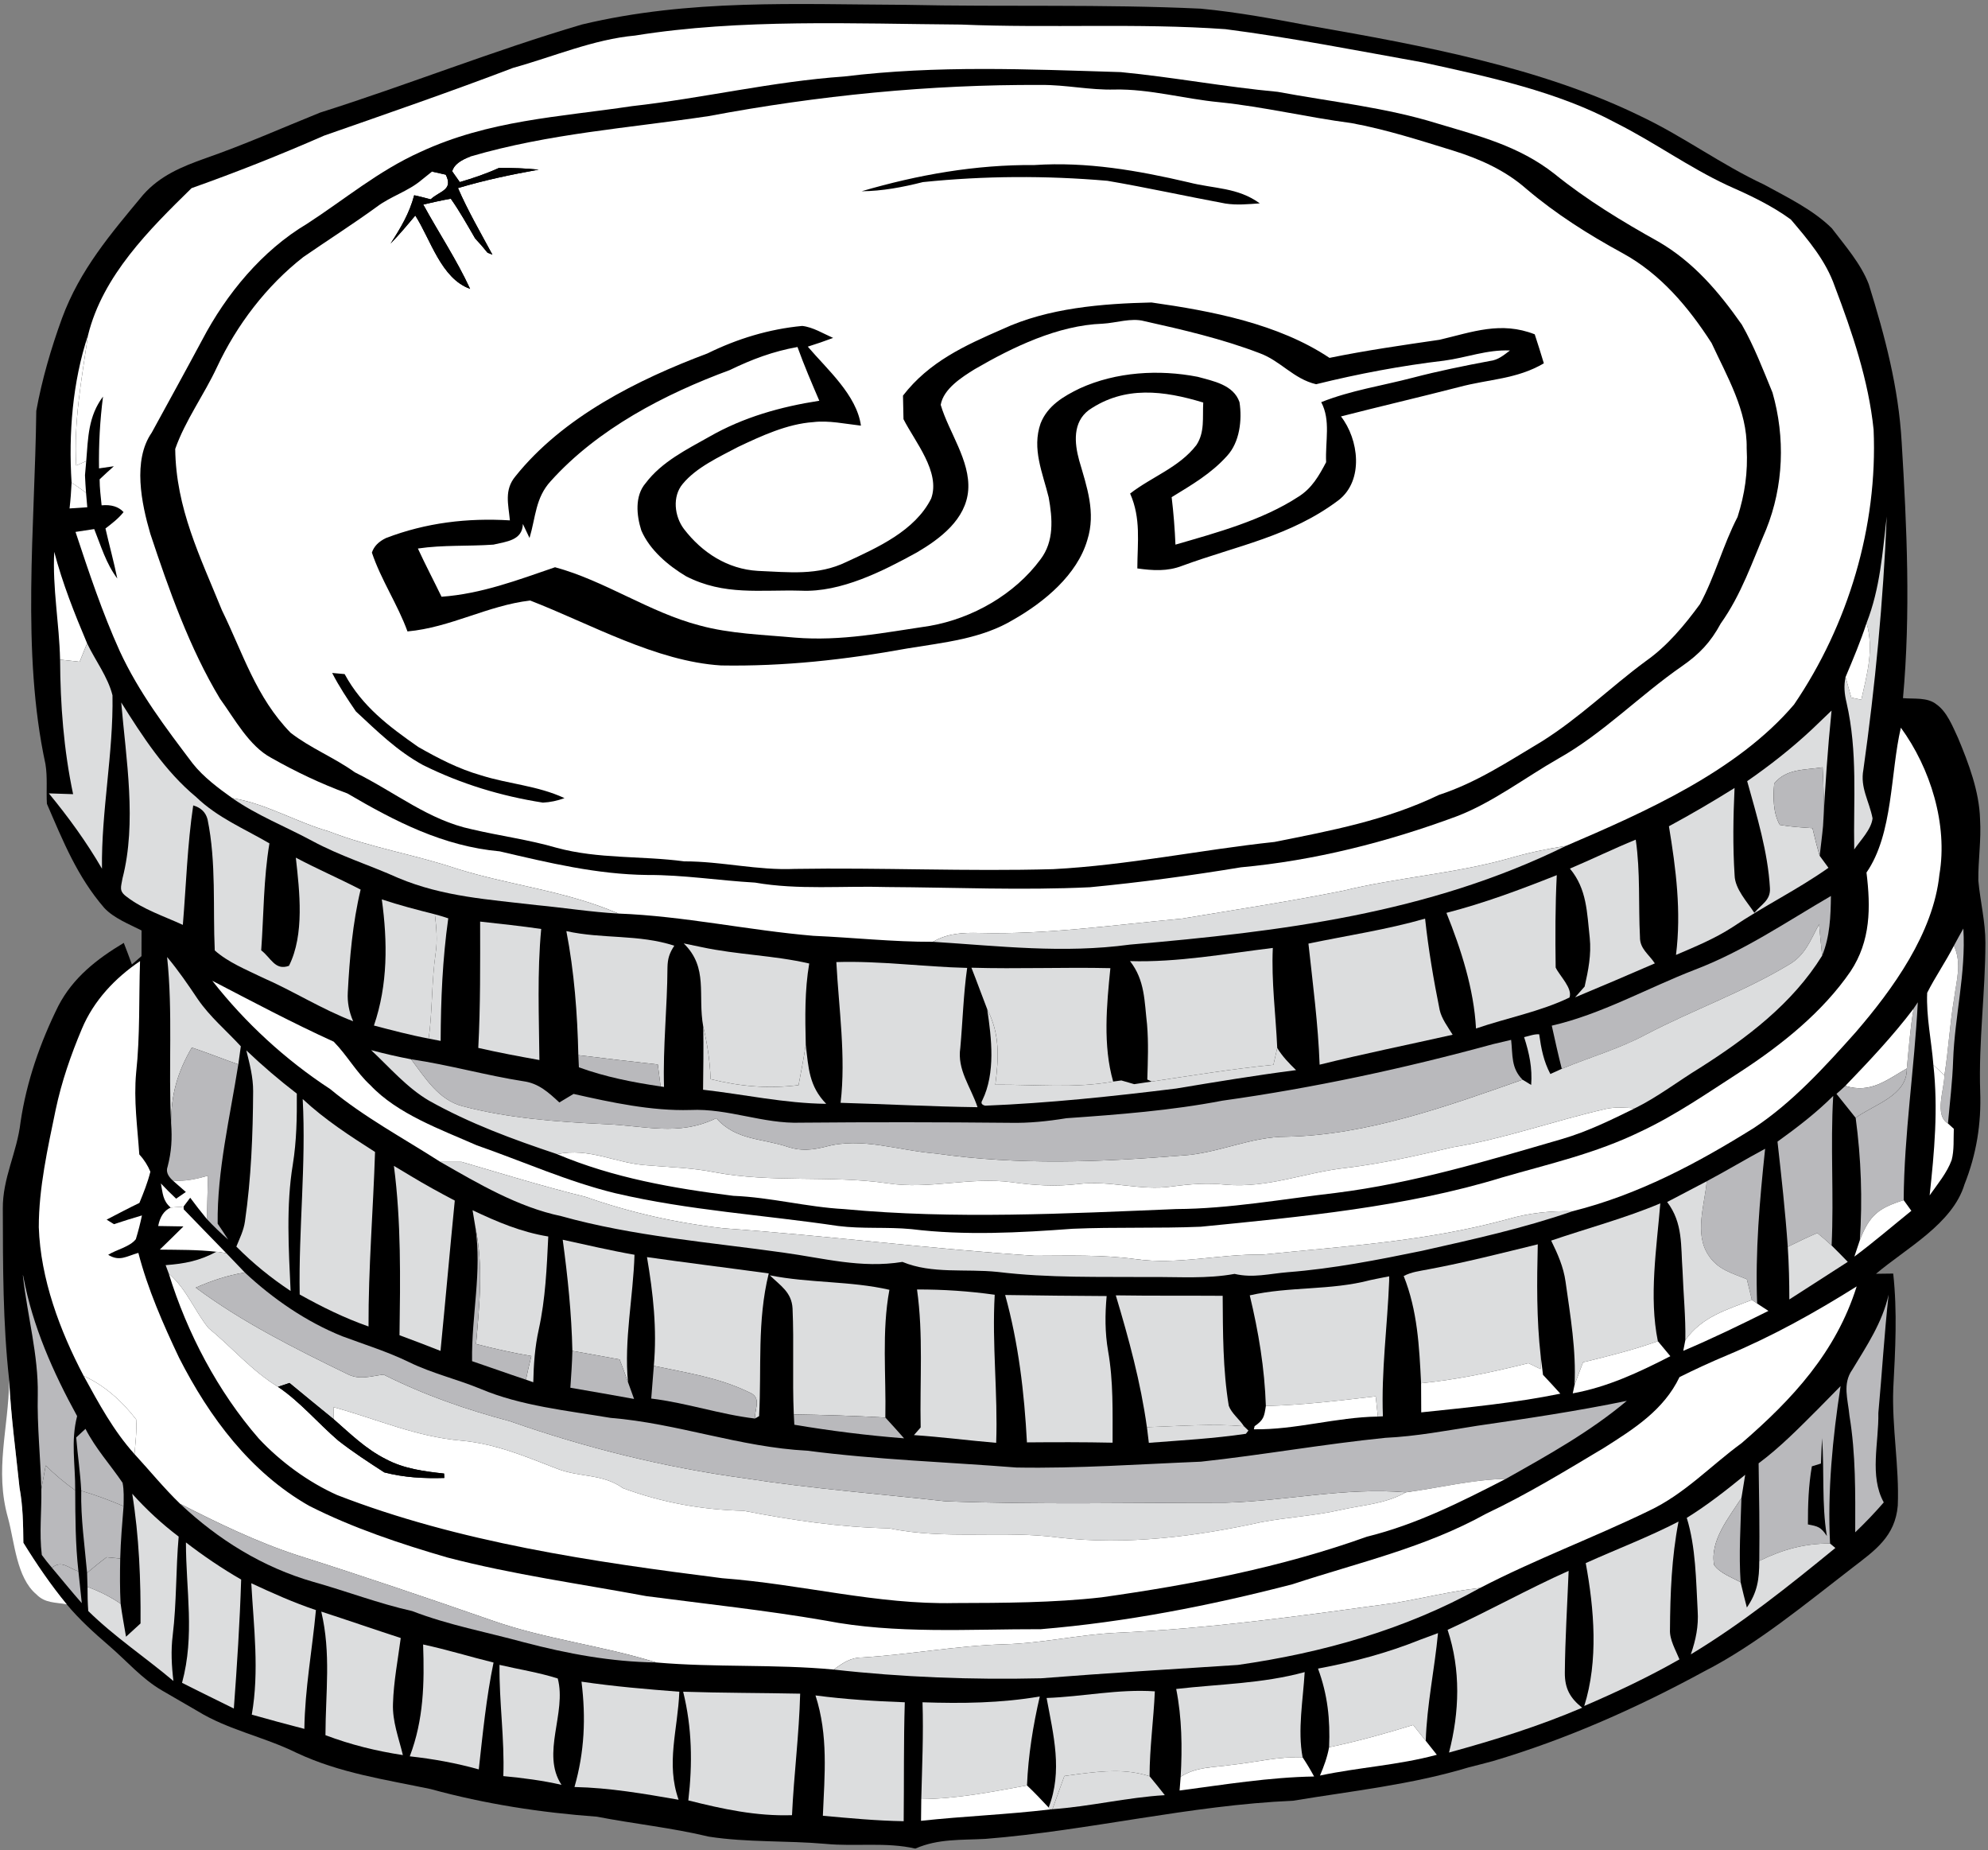
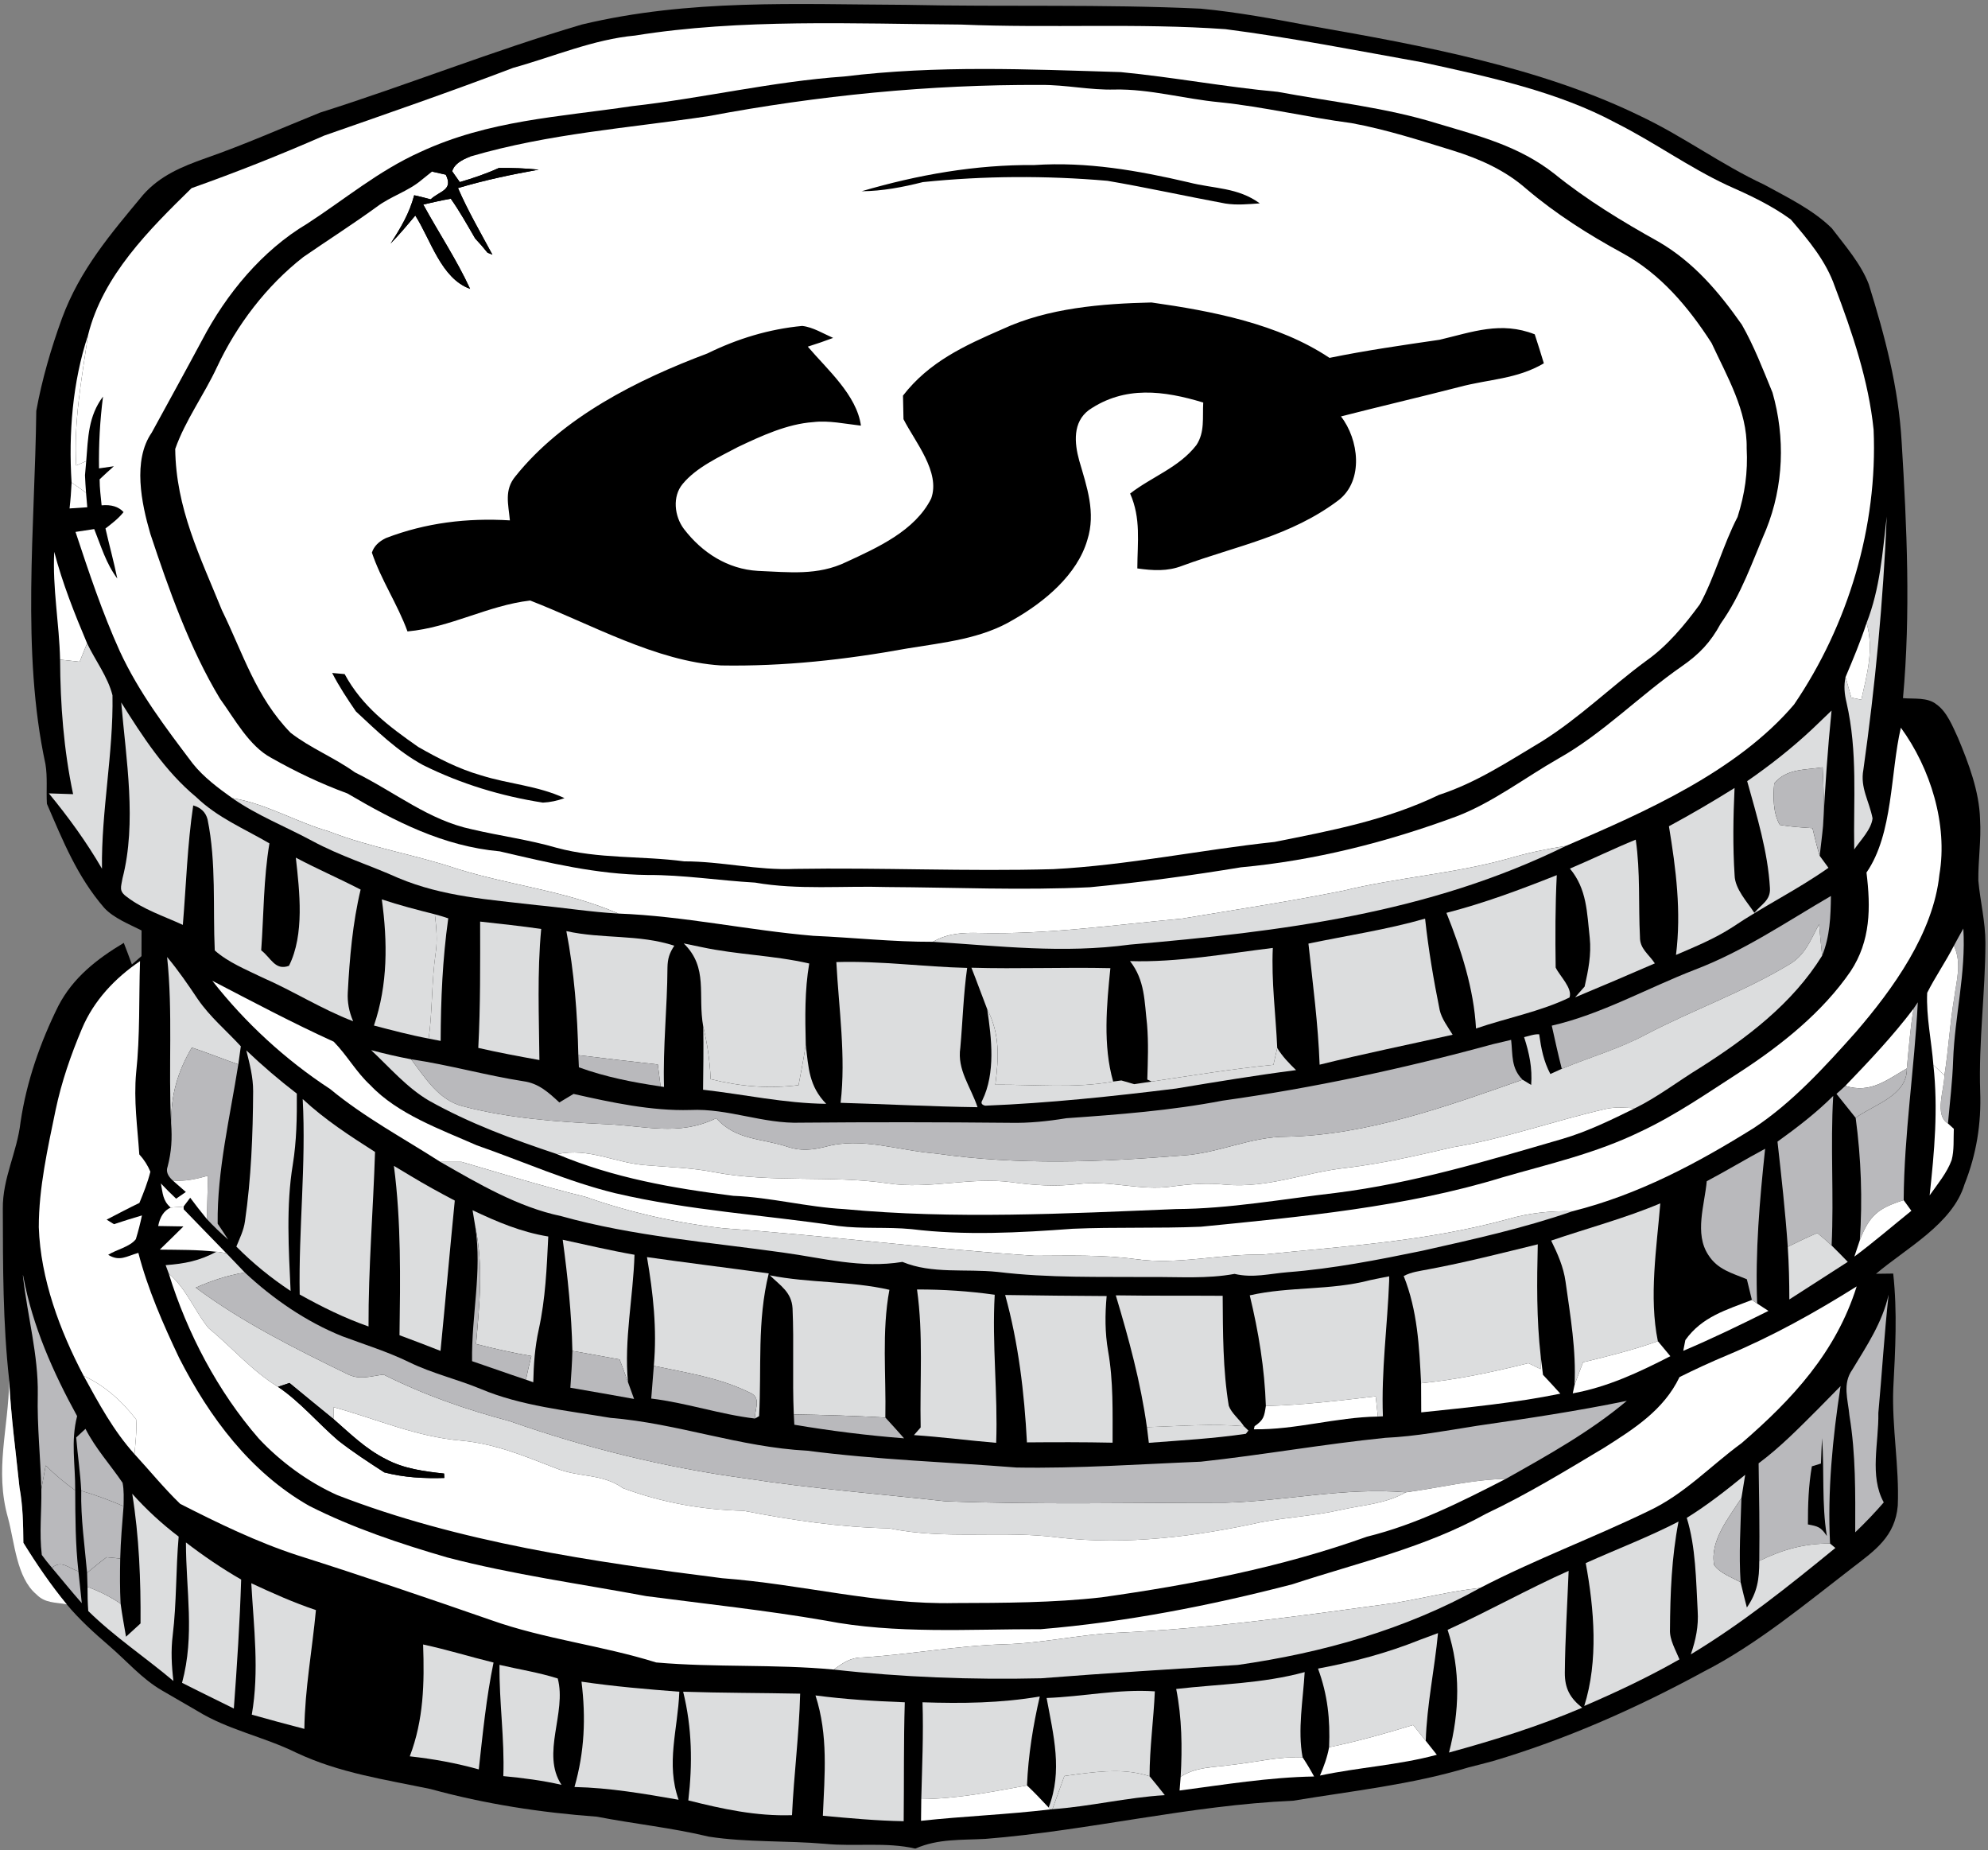
<svg xmlns="http://www.w3.org/2000/svg" width="72" height="67" viewBox="0 0 72 67" fill="none">
  <rect x="0" y="0" width="72" height="67" fill="#808080" stroke="none" />
  <g clip-path="url(#clip0_35686_46688)">
    <path d="M32.798 0.175C36.364 0.253 39.928 0.146 43.492 0.314C44.835 0.441 46.171 0.692 47.499 0.943C51.468 1.639 55.8 2.432 59.442 4.218C60.979 4.948 62.346 5.965 63.89 6.684C64.725 7.143 65.658 7.59 66.342 8.264C66.821 8.893 67.394 9.545 67.681 10.29C68.267 12.171 68.761 14.03 68.873 16.009C69.062 19.083 69.202 22.208 68.921 25.28C69.323 25.316 69.806 25.242 70.131 25.504C70.514 25.77 70.721 26.305 70.913 26.718C71.298 27.636 71.686 28.663 71.712 29.666C71.759 30.412 71.641 31.146 71.65 31.887C71.719 32.648 71.908 33.374 71.906 34.144C71.904 35.944 71.657 37.713 71.717 39.52C71.761 40.688 71.581 41.797 71.149 42.885C70.717 44.316 69.037 45.198 67.944 46.124L68.567 46.116C68.719 47.502 68.643 48.876 68.57 50.264C68.514 51.682 68.792 53.114 68.732 54.523C68.636 55.636 67.908 56.139 67.1 56.76C65.404 58.065 63.623 59.549 61.712 60.525C59.281 61.849 56.72 62.984 54.067 63.77C53.778 63.848 53.486 63.922 53.194 63.996C51.102 64.627 48.975 64.849 46.83 65.205C43.097 65.366 39.431 66.288 35.694 66.586C34.809 66.635 33.983 66.573 33.15 66.938C32.103 66.694 30.974 66.871 29.9 66.767C28.495 66.642 27.065 66.721 25.672 66.505C24.332 66.183 22.968 66.044 21.616 65.782C19.594 65.635 17.563 65.323 15.605 64.784C13.939 64.434 12.302 64.204 10.738 63.469C9.544 62.881 8.27 62.646 7.143 61.952C6.718 61.699 6.285 61.461 5.86 61.208C5.125 60.778 4.604 60.154 3.936 59.581C3.397 59.117 2.873 58.642 2.416 58.094C1.835 57.386 1.327 56.643 0.846 55.864C0.839 55.192 0.828 54.527 0.706 53.864C0.572 52.566 0.394 51.281 0.332 49.975C0.102 47.9 0.107 45.858 0.102 43.771C0.091 42.65 0.617 41.739 0.744 40.632C0.962 39.161 1.454 37.755 2.111 36.428C2.646 35.396 3.51 34.726 4.483 34.142C4.584 34.401 4.682 34.661 4.777 34.923C4.893 34.822 5.009 34.722 5.125 34.621C5.125 34.312 5.125 34.003 5.127 33.692C4.677 33.463 4.12 33.248 3.773 32.872C2.795 31.739 2.285 30.461 1.699 29.106C1.67 28.625 1.726 28.148 1.646 27.667C0.766 23.599 1.265 19.065 1.314 14.878C1.517 13.752 1.853 12.603 2.245 11.526C2.893 9.767 4.007 8.47 5.183 7.055C5.795 6.361 6.586 6.034 7.437 5.732C8.847 5.242 10.208 4.635 11.593 4.077C14.77 3.072 17.883 1.827 21.077 0.887C24.978 -0.044 28.8 0.159 32.798 0.175Z" fill="black" />
    <path d="M34.803 0.889C38.026 1.025 41.189 0.83 44.381 1.056C46.779 1.365 49.167 1.836 51.548 2.263C53.894 2.778 56.417 3.311 58.542 4.46C59.919 5.154 61.151 6.047 62.543 6.701C63.336 7.052 64.162 7.435 64.861 7.95C65.501 8.702 66.129 9.441 66.454 10.379C67.084 12.036 67.677 13.789 67.857 15.56C68.009 19.06 66.939 22.626 64.975 25.512C62.917 27.928 59.576 29.404 56.711 30.631C56.001 30.74 55.317 30.888 54.624 31.09C52.655 31.64 50.633 31.768 48.651 32.252C46.715 32.641 44.755 32.939 42.806 33.264C40.376 33.487 37.899 33.848 35.471 33.783C34.87 33.767 34.32 33.794 33.789 34.103C32.339 34.108 30.903 33.949 29.457 33.886C27.098 33.687 24.762 33.169 22.396 33.08C20.483 32.252 18.512 32.07 16.547 31.457C15.015 30.942 13.422 30.693 11.912 30.104C10.723 29.766 9.627 29.092 8.413 28.9C7.907 28.539 7.366 28.136 6.979 27.646C5.994 26.343 5.027 25.071 4.337 23.578C3.706 22.183 3.216 20.714 2.735 19.261C2.963 19.228 3.188 19.194 3.412 19.158C3.664 19.785 3.838 20.399 4.248 20.949C4.123 20.336 3.956 19.738 3.82 19.136C4.056 18.954 4.288 18.778 4.475 18.543C4.295 18.346 4.029 18.265 3.68 18.298C3.649 17.985 3.608 17.667 3.608 17.356C3.778 17.195 3.949 17.038 4.123 16.883L3.586 16.96C3.573 16.077 3.62 15.233 3.731 14.36C3.196 15.074 3.192 15.84 3.123 16.695C3 16.749 2.88 16.803 2.76 16.857C2.666 15.251 2.96 13.718 3.188 12.139C3.72 9.981 5.406 8.313 6.938 6.813C8.567 6.235 10.157 5.604 11.741 4.91C14.03 4.11 16.32 3.32 18.588 2.456C20.042 2.053 21.499 1.424 23.002 1.287C26.816 0.671 30.941 0.862 34.803 0.889Z" fill="white" />
    <path d="M40.592 2.611C42.494 2.794 44.37 3.15 46.274 3.325C48.203 3.685 50.199 3.891 52.072 4.476C53.591 4.93 55.007 5.286 56.288 6.287C57.464 7.239 58.749 8.018 60.066 8.752C61.335 9.489 62.251 10.566 63.084 11.755C63.527 12.529 63.855 13.389 64.195 14.215C64.661 15.841 64.599 17.596 63.966 19.17C63.458 20.35 63.071 21.523 62.32 22.578C61.955 23.256 61.545 23.686 60.917 24.122C59.377 25.19 58.048 26.567 56.442 27.467C55.23 28.159 54.043 29.073 52.742 29.565C50.234 30.494 47.601 31.162 44.94 31.406C43.124 31.706 41.305 31.952 39.476 32.127C37.019 32.245 34.582 32.133 32.13 32.12C30.52 32.071 28.911 32.232 27.346 31.959C26.04 31.885 24.748 31.677 23.443 31.683C21.606 31.661 19.873 31.242 18.1 30.828C16.053 30.642 14.322 29.751 12.58 28.73C11.627 28.381 10.709 27.944 9.825 27.443C9.019 27.013 8.498 26.03 7.967 25.3C6.869 23.48 6.112 21.342 5.444 19.327C5.123 18.227 4.798 16.671 5.495 15.666C6.105 14.549 6.72 13.434 7.321 12.312C8.197 10.642 9.493 9.07 11.124 8.101C12.498 7.209 13.703 6.189 15.213 5.508C17.706 4.35 20.218 4.243 22.886 3.844C25.463 3.556 27.976 2.951 30.571 2.77C33.954 2.358 37.206 2.508 40.592 2.611Z" fill="black" />
    <path d="M37.7 3.076C38.598 3.067 39.471 3.268 40.371 3.242C41.634 3.217 42.899 3.582 44.16 3.701C45.77 3.866 47.341 4.247 48.944 4.457C50.201 4.688 51.401 5.075 52.62 5.451C53.593 5.754 54.513 6.163 55.286 6.844C56.355 7.751 57.531 8.494 58.76 9.164C60.137 9.914 61.15 11.118 61.99 12.424C62.551 13.635 63.284 14.877 63.26 16.232C63.306 17.112 63.195 17.88 62.93 18.719C62.402 19.738 62.113 20.869 61.569 21.874C61.019 22.628 60.384 23.392 59.616 23.932C58.324 24.883 57.221 25.982 55.838 26.849C54.626 27.572 53.473 28.342 52.116 28.783C50.198 29.706 48.225 30.073 46.16 30.487C43.467 30.774 40.863 31.329 38.146 31.472C35.025 31.56 31.909 31.412 28.789 31.463C27.437 31.524 26.134 31.188 24.779 31.19C23.223 30.982 21.686 31.112 20.158 30.698C19.149 30.404 18.113 30.27 17.093 30.03C15.527 29.699 14.349 28.709 12.852 27.966C12.108 27.431 11.244 27.093 10.524 26.533C9.27 25.246 8.803 23.661 8.036 22.093C7.248 20.152 6.372 18.41 6.346 16.256C6.709 15.222 7.395 14.291 7.858 13.294C8.575 11.763 9.651 10.352 10.981 9.311C11.863 8.702 12.767 8.127 13.636 7.496C14.15 7.106 14.785 6.929 15.273 6.513L15.647 6.213L16.144 6.325C16.429 6.889 15.923 6.911 15.598 7.218C15.4 7.164 15.202 7.115 15.001 7.07C14.825 7.733 14.511 8.252 14.146 8.819C14.462 8.496 14.752 8.149 15.041 7.805C15.603 8.682 15.972 10.082 17.026 10.46C16.54 9.405 15.886 8.425 15.329 7.406C15.663 7.332 15.99 7.252 16.327 7.196C16.65 7.652 16.926 8.149 17.209 8.635C17.364 8.799 17.514 8.971 17.656 9.15L17.834 9.222C17.405 8.425 16.95 7.643 16.587 6.81C17.556 6.522 18.516 6.32 19.509 6.143C19.028 6.094 18.552 6.076 18.066 6.083C17.61 6.291 17.135 6.452 16.652 6.593L16.376 6.201C16.438 5.98 16.663 5.801 17.055 5.662C19.888 4.833 22.762 4.639 25.666 4.204C29.628 3.459 33.671 3.056 37.7 3.076Z" fill="white" />
    <path d="M17.055 5.662C16.663 5.801 16.438 5.98 16.376 6.202L16.652 6.594C17.135 6.452 17.61 6.291 18.066 6.083C18.552 6.076 19.028 6.094 19.509 6.143C18.516 6.32 17.556 6.522 16.587 6.811C16.95 7.644 17.405 8.425 17.834 9.222L17.656 9.15C17.514 8.971 17.365 8.799 17.209 8.635C16.926 8.15 16.65 7.653 16.327 7.196C15.99 7.252 15.663 7.332 15.329 7.406C15.886 8.425 16.54 9.406 17.026 10.46C15.972 10.082 15.603 8.682 15.041 7.805C14.752 8.15 14.462 8.497 14.146 8.819C14.511 8.253 14.825 7.733 15.001 7.07C15.202 7.115 15.4 7.164 15.598 7.218C15.923 6.911 16.429 6.889 16.144 6.325L15.647 6.213C16.053 5.837 16.536 5.781 17.055 5.662Z" fill="black" />
    <path d="M37.467 5.976C39.362 5.85 41.206 6.173 43.046 6.602C43.971 6.84 44.822 6.779 45.626 7.364C45.205 7.393 44.801 7.435 44.38 7.37C42.955 7.106 41.536 6.791 40.108 6.547C37.879 6.354 35.649 6.365 33.424 6.594C32.702 6.777 31.954 6.92 31.206 6.925C33.248 6.327 35.333 5.958 37.467 5.976Z" fill="black" />
    <path d="M41.705 10.953C43.875 11.26 46.298 11.721 48.151 12.959C49.474 12.688 50.804 12.498 52.138 12.303C53.334 12.021 54.359 11.625 55.584 12.106C55.698 12.455 55.809 12.805 55.914 13.156C54.925 13.736 53.934 13.723 52.847 14.014C51.421 14.381 49.989 14.714 48.566 15.079C49.212 15.908 49.401 17.392 48.483 18.109C46.741 19.423 44.803 19.757 42.821 20.486C42.28 20.697 41.752 20.661 41.191 20.583C41.195 19.625 41.329 18.776 40.93 17.871C41.723 17.258 42.705 16.927 43.329 16.118C43.641 15.648 43.547 15.122 43.578 14.576C42.153 14.144 40.734 13.956 39.435 14.849C38.847 15.29 38.91 16.038 39.086 16.676C39.362 17.627 39.696 18.556 39.38 19.553C39.012 20.818 37.819 21.799 36.72 22.428C35.551 23.137 34.19 23.261 32.865 23.48C30.624 23.887 28.394 24.136 26.114 24.096C23.766 23.95 21.398 22.598 19.202 21.745C17.661 21.924 16.318 22.723 14.758 22.864C14.4 21.879 13.801 21.001 13.469 20.01C13.542 19.786 13.711 19.611 13.979 19.483C15.427 18.928 16.923 18.749 18.467 18.843C18.413 18.261 18.255 17.746 18.663 17.253C20.383 15.1 23.096 13.745 25.621 12.798C26.704 12.265 27.851 11.916 29.054 11.802C29.441 11.844 29.82 12.082 30.174 12.236C29.871 12.35 29.566 12.455 29.256 12.552C29.956 13.376 31.029 14.303 31.181 15.413C30.615 15.35 30.012 15.216 29.452 15.285C28.51 15.35 27.573 15.785 26.726 16.186C26.049 16.546 25.22 16.922 24.726 17.522C24.341 17.977 24.427 18.7 24.77 19.154C25.427 20.012 26.35 20.607 27.446 20.672C28.573 20.717 29.611 20.854 30.655 20.348C31.78 19.828 33.139 19.221 33.724 18.053C34.072 17.092 33.136 15.997 32.722 15.178C32.715 14.894 32.711 14.609 32.704 14.325C33.649 13.102 34.932 12.516 36.306 11.918C37.952 11.152 39.914 10.993 41.705 10.953Z" fill="black" />
-     <path d="M41.438 11.627C42.835 11.938 44.269 12.272 45.608 12.784C46.377 13.06 46.844 13.72 47.666 13.913C49.187 13.537 50.742 13.243 52.297 13.06C53.114 12.952 53.849 12.655 54.687 12.691C54.455 12.865 54.257 13.037 53.959 13.071C53.023 13.246 52.094 13.436 51.172 13.676C50.027 13.976 48.942 14.13 47.851 14.562C48.203 15.229 47.993 15.973 48.029 16.736C47.769 17.229 47.512 17.683 47.027 17.985C45.724 18.839 44.056 19.291 42.572 19.721C42.548 19.145 42.503 18.577 42.434 18.003C43.162 17.556 43.862 17.153 44.441 16.508C44.9 16.011 44.991 15.203 44.891 14.562C44.675 13.931 43.938 13.799 43.376 13.644C41.973 13.371 40.425 13.463 39.113 14.061C38.52 14.347 37.941 14.688 37.688 15.33C37.364 16.255 37.765 17.126 37.981 18.012C38.12 18.78 38.182 19.602 37.683 20.256C36.745 21.527 35.219 22.392 33.678 22.663C32.019 22.907 30.48 23.225 28.789 23.088C27.644 22.983 26.433 22.949 25.337 22.647C23.524 22.177 21.898 21.024 20.102 20.54C18.746 21.004 17.438 21.503 15.991 21.608C15.708 21.024 15.407 20.451 15.135 19.862C16.046 19.727 16.957 19.786 17.87 19.721C18.327 19.611 18.922 19.575 18.937 18.973C19.015 19.143 19.096 19.313 19.178 19.481C19.405 18.72 19.39 18.028 19.944 17.424C21.648 15.529 24.072 14.269 26.43 13.4C27.232 13.011 28.001 12.722 28.883 12.565C29.121 13.226 29.397 13.868 29.673 14.511C28.277 14.728 26.929 15.104 25.693 15.812C24.869 16.277 23.969 16.718 23.383 17.495C22.982 17.959 23.054 18.666 23.227 19.208C23.53 19.916 24.201 20.48 24.844 20.865C26.234 21.577 27.517 21.348 29.012 21.389C30.451 21.456 31.972 20.683 33.208 20.003C34.048 19.51 34.986 18.807 35.066 17.748C35.144 16.678 34.358 15.641 34.07 14.659C34.17 14.079 34.836 13.658 35.297 13.371C36.681 12.567 38.313 11.779 39.933 11.721C40.427 11.694 40.964 11.502 41.438 11.627Z" fill="white" />
    <path d="M3.187 12.14C2.96 13.718 2.666 15.252 2.759 16.857C2.88 16.803 3 16.75 3.123 16.696L3.078 17.209C3.087 17.421 3.1 17.632 3.116 17.842C2.944 17.717 2.768 17.594 2.592 17.473C2.481 15.695 2.626 13.839 3.187 12.14Z" fill="white" />
    <path d="M2.593 17.473C2.769 17.594 2.944 17.717 3.116 17.842C3.132 18.017 3.147 18.194 3.161 18.368C2.947 18.384 2.733 18.397 2.519 18.411C2.555 18.1 2.579 17.786 2.593 17.473Z" fill="white" />
    <path d="M68.332 18.704C68.207 21.771 67.915 24.828 67.487 27.868C67.363 28.526 67.699 29.005 67.819 29.632C67.775 30.035 67.376 30.432 67.155 30.759C67.122 28.965 67.287 27.234 66.877 25.443C66.801 25.128 66.772 24.839 66.841 24.516C66.91 24.765 66.979 25.011 67.049 25.26C67.171 25.284 67.291 25.311 67.412 25.338C67.621 24.395 67.873 23.524 67.603 22.557C68.093 21.299 68.178 20.027 68.332 18.704Z" fill="#DCDDDE" />
    <path d="M1.964 19.982C2.265 21.124 2.695 22.21 3.154 23.294C3.065 23.515 2.973 23.739 2.884 23.963C2.648 23.936 2.412 23.912 2.176 23.885C2.147 22.575 1.898 21.299 1.964 19.982Z" fill="white" />
    <path d="M67.603 22.558C67.873 23.525 67.621 24.396 67.412 25.338C67.291 25.311 67.171 25.285 67.049 25.26C66.979 25.012 66.91 24.765 66.841 24.517C67.113 23.872 67.385 23.225 67.603 22.558Z" fill="white" />
    <path d="M3.154 23.294C3.448 23.912 3.909 24.512 4.074 25.177C4.11 27.273 3.666 29.366 3.693 31.455C3.132 30.488 2.479 29.59 1.769 28.728C2.063 28.739 2.357 28.748 2.648 28.757C2.308 27.152 2.185 25.524 2.176 23.885C2.412 23.912 2.648 23.936 2.884 23.963C2.974 23.739 3.065 23.516 3.154 23.294Z" fill="#DCDDDE" />
    <path d="M12.03 24.368C12.182 24.379 12.333 24.395 12.482 24.409C13.117 25.582 14.084 26.303 15.146 27.046C15.881 27.465 16.605 27.841 17.425 28.076C18.443 28.396 19.463 28.445 20.445 28.9C20.185 28.996 19.924 29.05 19.663 29.063C18.153 28.828 16.69 28.385 15.318 27.702C14.378 27.187 13.667 26.482 12.89 25.761C12.58 25.308 12.28 24.856 12.03 24.368Z" fill="black" />
    <path d="M4.39 25.436C5.163 26.668 5.978 27.928 7.101 28.858C7.887 29.614 8.832 29.997 9.758 30.539C9.542 31.826 9.553 33.116 9.46 34.412C9.814 34.679 9.961 35.158 10.466 34.972C11.034 33.839 10.85 32.279 10.714 31.056C11.487 31.466 12.286 31.811 13.061 32.212C12.772 33.418 12.661 34.694 12.596 35.935C12.576 36.286 12.64 36.633 12.79 36.98C11.647 36.542 10.62 35.883 9.5 35.395C8.923 35.113 8.261 34.847 7.778 34.415C7.707 32.881 7.838 31.231 7.517 29.67C7.451 29.413 7.277 29.245 6.998 29.164C6.785 30.59 6.742 32.05 6.622 33.49C5.949 33.179 5.185 32.932 4.597 32.478C4.292 32.261 4.386 32.122 4.437 31.804C4.958 29.78 4.568 27.505 4.39 25.436Z" fill="#DCDDDE" />
    <path d="M66.334 25.73C66.193 27.122 66.1 28.508 66.026 29.907C66.073 29.198 66.046 28.492 66.011 27.785C65.378 27.886 64.699 27.823 64.258 28.369C64.215 28.848 64.211 29.439 64.46 29.869C64.846 29.939 65.251 29.961 65.643 29.988C65.725 30.322 65.803 30.66 65.904 30.989C66.008 31.134 66.115 31.28 66.222 31.423C65.106 32.213 63.879 32.807 62.747 33.572C62.099 33.991 61.404 34.276 60.7 34.578C60.897 33.006 60.7 31.47 60.444 29.919C61.253 29.482 62.041 29.021 62.821 28.533C62.772 29.583 62.754 30.644 62.823 31.694C62.834 32.191 63.282 32.659 63.538 33.055C63.792 32.74 64.133 32.603 64.102 32.153C64.028 30.848 63.627 29.54 63.278 28.286C64.106 27.713 64.897 27.091 65.634 26.401C65.868 26.177 66.1 25.953 66.334 25.73Z" fill="#DCDDDE" />
    <path d="M68.844 26.35C69.915 27.816 70.55 29.856 70.24 31.669C70.02 33.79 68.557 35.814 67.202 37.385C66.097 38.623 64.917 39.92 63.527 40.84C61.46 42.13 59.331 43.263 56.956 43.858C56.139 43.845 55.382 43.919 54.595 44.149C51.64 44.955 48.775 45.116 45.721 45.43C44.138 45.403 42.668 45.813 41.113 45.591C39.901 45.428 38.694 45.47 37.476 45.472C33.709 45.224 29.963 44.745 26.198 44.476C24.472 44.279 22.837 43.91 21.198 43.336C19.683 42.965 18.211 42.508 16.716 42.071C16.46 42.071 16.202 42.071 15.946 42.071C14.596 41.205 13.197 40.459 11.957 39.434C10.339 38.377 8.881 37.036 7.689 35.514C9.159 36.277 10.594 37.041 12.086 37.719C12.569 38.209 12.903 38.827 13.416 39.297C14.402 40.343 15.961 40.896 17.265 41.471C18.93 42.051 20.572 42.79 22.283 43.206C24.98 43.836 27.637 43.988 30.355 44.393C31.235 44.505 32.123 44.422 33.012 44.507C34.937 44.745 36.921 44.637 38.848 44.494C40.394 44.427 41.944 44.485 43.49 44.42C47.089 44.064 50.931 43.706 54.397 42.638C56.121 42.139 57.778 41.771 59.413 40.977C60.707 40.37 61.848 39.571 63.046 38.8C64.525 37.835 66.015 36.644 67.022 35.173C67.752 34.072 67.755 32.865 67.599 31.595C68.57 30.192 68.461 27.98 68.844 26.35Z" fill="white" />
    <path d="M66.011 27.785C66.046 28.493 66.073 29.198 66.026 29.908C65.993 30.268 65.944 30.629 65.904 30.989C65.804 30.66 65.726 30.322 65.643 29.988C65.251 29.961 64.846 29.939 64.461 29.87C64.211 29.44 64.216 28.849 64.258 28.369C64.699 27.823 65.378 27.886 66.011 27.785Z" fill="#B9B9BC" />
    <path d="M11.912 30.105C13.422 30.694 15.014 30.942 16.547 31.457C18.512 32.071 20.483 32.252 22.396 33.081C21.403 33.025 20.423 32.868 19.431 32.774C17.71 32.57 16.059 32.476 14.429 31.793C13.391 31.327 12.313 30.994 11.308 30.45C10.35 29.933 9.304 29.525 8.413 28.9C9.627 29.093 10.722 29.767 11.912 30.105Z" fill="#DCDDDE" />
    <path d="M59.242 30.404C59.413 31.578 59.335 32.748 59.395 33.926C59.386 34.356 59.712 34.546 59.934 34.884C58.974 35.303 58.01 35.711 57.045 36.114C57.161 35.984 57.275 35.854 57.391 35.724C57.524 35.135 57.638 34.564 57.576 33.958C57.473 33.037 57.478 32.198 56.858 31.452C57.658 31.114 58.438 30.731 59.242 30.404Z" fill="#DCDDDE" />
    <path d="M56.712 30.631C51.731 33.083 46.381 33.732 40.926 34.204C38.496 34.533 36.213 34.256 33.79 34.103C34.32 33.794 34.87 33.768 35.471 33.783C37.899 33.848 40.376 33.488 42.806 33.264C44.755 32.939 46.715 32.641 48.651 32.252C50.633 31.768 52.655 31.641 54.624 31.09C55.317 30.888 56.001 30.741 56.712 30.631Z" fill="#DCDDDE" />
    <path d="M56.382 31.689C56.326 32.804 56.326 33.919 56.342 35.034C56.482 35.334 56.963 35.785 56.843 36.12C55.782 36.633 54.573 36.859 53.457 37.242C53.381 35.816 52.916 34.374 52.386 33.055C53.756 32.702 55.068 32.211 56.382 31.689Z" fill="#DCDDDE" />
    <path d="M66.311 32.444C66.302 33.188 66.276 33.906 65.993 34.605C65.953 34.227 65.915 33.846 65.881 33.465C65.567 34.052 65.376 34.607 64.761 34.947C63.137 35.921 61.324 36.566 59.642 37.444C58.656 37.979 57.593 38.275 56.564 38.702C56.431 38.185 56.317 37.661 56.201 37.139C57.99 36.73 59.66 35.78 61.384 35.113C63.155 34.439 64.685 33.389 66.311 32.444Z" fill="#B9B9BC" />
    <path d="M13.828 32.567C14.46 32.778 15.104 32.944 15.75 33.107C15.803 33.575 15.85 34.036 15.779 34.508C15.63 35.538 15.665 36.575 15.527 37.607C14.859 37.482 14.202 37.307 13.543 37.135C14.05 35.655 14.039 34.101 13.828 32.567Z" fill="#DCDDDE" />
    <path d="M15.75 33.107C15.912 33.15 16.075 33.199 16.235 33.253C16.026 34.742 15.966 36.19 15.959 37.691C15.814 37.664 15.672 37.635 15.527 37.608C15.665 36.575 15.629 35.539 15.778 34.509C15.85 34.037 15.803 33.575 15.75 33.107Z" fill="#DCDDDE" />
    <path d="M51.613 33.264C51.733 34.372 51.92 35.478 52.141 36.571C52.212 36.891 52.442 37.191 52.611 37.468C51.005 37.829 49.388 38.156 47.793 38.552C47.74 37.088 47.546 35.626 47.388 34.168C48.8 33.873 50.221 33.664 51.613 33.264Z" fill="#DCDDDE" />
    <path d="M17.389 33.371C18.126 33.454 18.866 33.53 19.601 33.638C19.452 35.223 19.521 36.797 19.536 38.384C18.797 38.252 18.057 38.113 17.322 37.945C17.402 36.42 17.391 34.898 17.389 33.371Z" fill="#DCDDDE" />
    <path d="M65.882 33.465C65.915 33.846 65.953 34.226 65.993 34.605C64.919 36.34 63.264 37.589 61.572 38.664C60.783 39.145 60.035 39.727 59.211 40.13C58.856 40.112 58.516 40.076 58.166 40.153C56.313 40.574 54.482 41.236 52.611 41.543C51.337 41.841 50.072 42.13 48.771 42.286C47.209 42.459 45.964 43.027 44.385 42.898C43.726 42.826 43.104 42.875 42.45 42.962C41.289 43.13 40.202 42.725 39.037 42.875C38.226 42.971 37.449 42.922 36.643 42.808C35.101 42.606 33.667 43.083 32.13 42.846C30.054 42.546 27.96 42.842 25.869 42.445C25.065 42.284 24.254 42.266 23.441 42.197C22.29 42.125 21.363 41.545 20.176 41.791C18.574 41.256 17.008 40.681 15.532 39.852C14.732 39.38 14.117 38.657 13.442 38.026C13.921 38.153 14.405 38.265 14.89 38.357C15.4 39.031 15.886 39.832 16.755 40.056C18.414 40.493 20.176 40.623 21.884 40.703C23.328 40.753 24.566 41.16 25.94 40.491C26.675 41.306 27.577 41.205 28.557 41.536C29.021 41.686 29.428 41.639 29.892 41.525C31.217 41.16 32.502 41.659 33.912 41.771C36.886 42.197 39.835 42.083 42.817 41.841C44.129 41.765 45.283 41.156 46.608 41.16C49.495 41.106 52.433 40.052 55.143 39.096C55.246 39.161 55.35 39.223 55.455 39.286C55.5 38.67 55.388 38.14 55.199 37.555C55.373 37.517 55.564 37.439 55.745 37.452C55.818 37.97 55.905 38.426 56.15 38.89C56.288 38.827 56.426 38.764 56.564 38.702C57.593 38.274 58.656 37.978 59.643 37.443C61.324 36.566 63.137 35.921 64.761 34.947C65.376 34.607 65.567 34.051 65.882 33.465Z" fill="#DCDDDE" />
    <path d="M71.107 33.624C71.205 35.252 70.795 36.781 70.737 38.397C70.713 39.161 70.617 39.918 70.55 40.681C70.044 40.381 70.421 39.434 70.421 38.939C70.57 38.015 70.615 37.079 70.773 36.154C70.857 35.482 71.06 34.898 70.766 34.242C70.877 34.036 70.991 33.828 71.107 33.624Z" fill="#B9B9BC" />
    <path d="M20.512 33.716C21.819 34.007 23.127 33.823 24.421 34.244C24.245 34.513 24.18 34.71 24.174 35.035C24.167 36.479 24.006 37.912 24.049 39.358L23.926 39.34C23.891 39.076 23.857 38.809 23.824 38.545C22.864 38.44 21.904 38.324 20.946 38.207C20.913 36.712 20.797 35.185 20.512 33.716Z" fill="#DCDDDE" />
    <path d="M24.762 34.161C24.976 34.208 25.192 34.253 25.408 34.295C26.702 34.573 28.02 34.591 29.308 34.889C29.141 35.867 29.159 36.843 29.183 37.831C29.11 38.319 29.014 38.805 28.922 39.293C27.827 39.429 26.809 39.342 25.737 39.076C25.711 38.422 25.622 37.811 25.47 37.177C25.261 36.022 25.666 35.043 24.762 34.161Z" fill="#DCDDDE" />
    <path d="M46.098 34.325C46.042 35.543 46.205 36.734 46.258 37.948C46.214 38.151 46.167 38.355 46.12 38.557C44.641 38.702 43.178 38.944 41.71 39.163L41.552 39.09C41.572 38.422 41.599 37.76 41.543 37.093C41.445 36.255 41.471 35.498 40.926 34.802C42.645 34.854 44.394 34.533 46.098 34.325Z" fill="#DCDDDE" />
    <path d="M70.766 34.242C71.06 34.898 70.858 35.483 70.773 36.154C70.615 37.079 70.57 38.015 70.421 38.94C70.29 38.812 70.158 38.687 70.022 38.563C69.955 37.699 69.759 36.815 69.797 35.95C70.091 35.366 70.468 34.827 70.766 34.242Z" fill="white" />
    <path d="M6.052 34.654C6.459 35.138 6.811 35.655 7.163 36.179C7.615 36.835 8.19 37.307 8.722 37.887L8.631 38.541C8.068 38.344 7.513 38.122 6.947 37.932C6.428 38.823 6.197 39.627 6.197 40.668C6.094 38.662 6.266 36.66 6.052 34.654Z" fill="#DCDDDE" />
    <path d="M30.29 34.837C31.878 34.788 33.442 35.01 35.028 35.048C34.892 36.008 34.867 36.975 34.78 37.94C34.66 38.74 35.15 39.335 35.404 40.092C33.749 40.07 32.096 39.98 30.444 39.933C30.642 38.256 30.379 36.521 30.29 34.837Z" fill="#DCDDDE" />
    <path d="M5.072 34.802C5.027 36.145 5.076 37.504 4.931 38.841C4.838 39.846 4.978 40.802 5.045 41.801C5.219 41.991 5.352 42.201 5.446 42.428C5.35 42.817 5.201 43.187 5.049 43.558C4.648 43.751 4.256 43.959 3.862 44.163C3.949 44.219 4.038 44.272 4.127 44.328C4.463 44.217 4.8 44.109 5.141 44.011C5.08 44.301 5.007 44.588 4.92 44.87C4.706 45.15 4.218 45.246 3.918 45.437C4.334 45.692 4.579 45.488 5.011 45.367C5.35 46.677 5.909 47.949 6.488 49.169C7.582 51.316 9.067 53.311 11.188 54.522C12.763 55.324 14.513 55.906 16.206 56.398C18.587 57.019 20.995 57.346 23.407 57.796C25.575 58.08 27.746 58.31 29.9 58.682C32.424 59.175 35.123 58.987 37.698 58.993C40.768 58.738 43.83 58.14 46.81 57.366C49.218 56.573 51.597 56.047 53.833 54.807C55.306 54.112 56.707 53.255 58.103 52.42C59.179 51.737 60.255 51.059 60.827 49.865C61.398 49.579 61.974 49.315 62.565 49.068C64.2 48.383 65.743 47.523 67.244 46.581C66.498 48.959 64.919 50.665 63.079 52.254C61.928 53.096 61.023 54.09 59.718 54.708C57.7 55.687 55.595 56.466 53.604 57.5C52.555 57.614 51.539 57.872 50.503 58.046C47.145 58.505 43.841 58.973 40.447 59.123C39.072 59.186 37.736 59.508 36.362 59.54C34.642 59.591 32.954 59.911 31.237 60.017C30.793 60.021 30.542 60.209 30.194 60.455C28.054 60.254 25.904 60.386 23.764 60.198C21.79 59.58 19.734 59.356 17.79 58.666C15.458 57.856 13.121 57.061 10.769 56.316C9.304 55.837 7.896 55.154 6.526 54.455C5.94 53.889 5.421 53.251 4.871 52.653C4.904 52.241 4.96 51.811 4.931 51.399C4.435 50.75 3.782 50.159 3.031 49.823C2.167 48.182 1.468 46.31 1.405 44.438C1.403 43.021 1.73 41.568 2.016 40.184C2.229 39.174 2.566 38.2 2.967 37.251C3.397 36.228 4.165 35.417 5.072 34.802Z" fill="white" />
    <path d="M35.182 35.041C36.861 35.09 38.538 35.019 40.215 35.057C40.08 36.389 39.941 37.862 40.316 39.163C38.935 39.416 37.487 39.266 36.048 39.277C36.173 38.299 36.22 37.448 35.754 36.543C35.56 36.044 35.38 35.54 35.182 35.041Z" fill="#DCDDDE" />
    <path d="M69.458 36.293C69.336 38.682 68.962 41.069 68.946 43.458C68.033 43.746 67.71 43.997 67.358 44.908C67.458 43.426 67.405 41.949 67.207 40.477C67.87 39.992 69.08 39.676 69.06 38.689C69.129 37.965 69.182 37.24 69.305 36.521L69.458 36.293Z" fill="#B9B9BC" />
    <path d="M35.754 36.544C36.219 37.449 36.172 38.299 36.048 39.278C37.486 39.267 38.934 39.416 40.315 39.163L40.612 39.123C40.77 39.166 40.926 39.211 41.079 39.258C41.289 39.226 41.5 39.195 41.71 39.163C43.178 38.944 44.641 38.702 46.12 38.557C46.167 38.355 46.213 38.151 46.258 37.948C46.443 38.252 46.686 38.503 46.94 38.749C45.487 38.937 44.042 39.175 42.596 39.416C40.302 39.699 37.992 39.945 35.682 40.037C35.551 40.005 35.515 39.94 35.578 39.84C36.057 38.855 35.914 37.599 35.754 36.544Z" fill="#DCDDDE" />
    <path d="M69.305 36.522C69.182 37.24 69.129 37.966 69.06 38.689C68.311 39.116 67.75 39.602 66.832 39.32C67.692 38.425 68.556 37.513 69.305 36.522Z" fill="white" />
    <path d="M25.47 37.178C25.622 37.811 25.711 38.423 25.737 39.076C26.809 39.343 27.827 39.43 28.922 39.294C29.014 38.805 29.11 38.32 29.183 37.831C29.283 38.68 29.301 39.329 29.923 39.97C28.41 39.952 26.958 39.629 25.463 39.459C25.472 38.698 25.483 37.937 25.47 37.178Z" fill="#DCDDDE" />
    <path d="M54.072 37.809C54.29 37.755 54.511 37.704 54.729 37.654C54.791 38.207 54.722 38.673 55.143 39.096C52.433 40.052 49.495 41.107 46.608 41.16C45.283 41.156 44.129 41.765 42.817 41.841C39.835 42.083 36.886 42.197 33.912 41.772C32.502 41.66 31.217 41.16 29.892 41.525C29.428 41.64 29.021 41.687 28.557 41.537C27.577 41.205 26.675 41.306 25.94 40.491C24.566 41.16 23.327 40.753 21.884 40.704C20.176 40.623 18.414 40.493 16.755 40.057C15.886 39.833 15.4 39.031 14.89 38.357C16.26 38.557 17.59 38.939 18.957 39.152C19.508 39.226 19.866 39.557 20.258 39.92C20.43 39.817 20.601 39.714 20.773 39.611C22.14 39.92 23.599 40.234 25.002 40.193C26.377 40.128 27.631 40.702 29.012 40.652C31.535 40.63 34.061 40.632 36.585 40.657C37.271 40.672 37.944 40.601 38.621 40.491C40.507 40.359 42.414 40.213 44.274 39.855C47.577 39.394 50.853 38.689 54.072 37.809Z" fill="#B9B9BC" />
    <path d="M6.947 37.932C7.513 38.122 8.068 38.344 8.631 38.541C8.328 40.459 7.861 42.396 7.883 44.31C8.012 44.501 8.139 44.691 8.264 44.886C7.992 44.648 7.734 44.404 7.491 44.14C7.504 43.618 7.518 43.095 7.533 42.573C7.11 42.694 6.705 42.783 6.259 42.748C6.07 42.58 6.007 42.412 6.07 42.246C6.212 41.702 6.239 41.227 6.197 40.668C6.197 39.627 6.428 38.823 6.947 37.932Z" fill="#B9B9BC" />
    <path d="M8.921 38.035C9.504 38.59 10.11 39.108 10.75 39.6C10.756 40.46 10.743 41.315 10.605 42.166C10.358 43.659 10.456 45.24 10.525 46.747C9.805 46.268 9.17 45.753 8.56 45.139C8.685 44.83 8.825 44.557 8.872 44.224C9.097 42.67 9.159 41.087 9.168 39.515C9.17 39.005 9.043 38.528 8.921 38.035Z" fill="#DCDDDE" />
    <path d="M20.946 38.207C21.904 38.324 22.864 38.44 23.824 38.545C23.858 38.809 23.891 39.076 23.927 39.34C22.918 39.192 21.926 38.997 20.966 38.648L20.946 38.207Z" fill="#B9B9BC" />
    <path d="M69.06 38.688C69.08 39.676 67.87 39.992 67.207 40.477C66.975 40.189 66.746 39.898 66.512 39.609C66.621 39.515 66.728 39.418 66.832 39.32C67.75 39.602 68.311 39.116 69.06 38.688Z" fill="#B9B9BC" />
    <path d="M70.022 38.563C70.158 38.687 70.289 38.812 70.421 38.94C70.421 39.434 70.044 40.382 70.55 40.681L70.762 40.874C70.746 41.246 70.779 41.644 70.684 42.005C70.517 42.466 70.167 42.885 69.886 43.285C70.058 41.703 70.198 40.158 70.022 38.563Z" fill="white" />
    <path d="M66.394 39.683C66.287 41.485 66.423 43.292 66.336 45.099C66.169 44.942 65.995 44.792 65.817 44.649C65.454 44.803 65.102 44.975 64.748 45.148C64.659 43.874 64.519 42.607 64.376 41.339C65.084 40.829 65.775 40.301 66.394 39.683Z" fill="#B9B9BC" />
    <path d="M10.963 39.797C11.763 40.542 12.665 41.127 13.583 41.713C13.516 43.82 13.34 45.923 13.347 48.032C12.473 47.725 11.66 47.324 10.854 46.874C10.812 44.508 11.09 42.163 10.963 39.797Z" fill="#DCDDDE" />
    <path d="M59.211 40.131C58.353 40.552 57.509 40.968 56.589 41.239C53.876 42.027 51.208 42.84 48.392 43.194C46.472 43.415 44.528 43.771 42.599 43.78C38.614 43.944 34.551 44.156 30.575 43.782C29.223 43.709 27.916 43.355 26.559 43.301C24.372 43.028 22.218 42.652 20.176 41.792C21.363 41.546 22.29 42.126 23.441 42.197C24.254 42.267 25.065 42.285 25.869 42.446C27.96 42.842 30.054 42.547 32.13 42.846C33.667 43.084 35.102 42.607 36.643 42.808C37.449 42.923 38.227 42.972 39.037 42.876C40.202 42.726 41.289 43.131 42.45 42.963C43.104 42.876 43.726 42.826 44.385 42.898C45.964 43.028 47.209 42.459 48.771 42.287C50.072 42.13 51.337 41.841 52.611 41.543C54.482 41.237 56.313 40.574 58.166 40.153C58.516 40.077 58.856 40.113 59.211 40.131Z" fill="white" />
    <path d="M63.928 41.597C63.73 43.464 63.567 45.32 63.639 47.201L63.449 47.071C63.387 46.82 63.327 46.572 63.267 46.323C62.721 46.093 62.209 45.976 61.87 45.441C61.36 44.669 61.736 43.632 61.814 42.772C62.527 42.394 63.218 41.977 63.928 41.597Z" fill="#B9B9BC" />
    <path d="M15.946 42.071C16.202 42.071 16.46 42.071 16.716 42.071C18.211 42.508 19.683 42.965 21.198 43.336C22.837 43.91 24.472 44.279 26.198 44.476C29.963 44.745 33.709 45.224 37.476 45.472C38.694 45.47 39.901 45.428 41.113 45.591C42.668 45.812 44.138 45.403 45.721 45.43C48.775 45.116 51.639 44.955 54.595 44.149C55.382 43.918 56.139 43.844 56.956 43.858C55.17 44.478 53.339 44.879 51.499 45.293C49.9 45.622 48.272 45.94 46.644 46.066C45.969 46.121 45.383 46.285 44.712 46.128C43.708 46.312 42.721 46.233 41.708 46.242C39.837 46.227 37.999 46.283 36.137 46.057C34.956 45.934 33.76 46.139 32.684 45.694C31.181 45.938 29.838 45.557 28.35 45.354C25.742 44.986 22.924 44.765 20.32 44.035C18.768 43.712 17.313 42.855 15.946 42.071Z" fill="#DCDDDE" />
    <path d="M7.533 42.573C7.517 43.095 7.504 43.619 7.491 44.141C7.283 43.89 7.083 43.632 6.889 43.37C6.807 43.475 6.727 43.581 6.649 43.688L6.575 43.699L6.379 43.711L6.181 43.726C5.891 43.475 5.896 43.205 5.827 42.853C6.005 43.043 6.19 43.227 6.379 43.404C6.495 43.323 6.613 43.243 6.731 43.162L6.259 42.748C6.704 42.784 7.11 42.694 7.533 42.573Z" fill="white" />
    <path d="M14.266 42.217C14.462 42.333 14.658 42.45 14.852 42.568C15.382 42.889 15.923 43.186 16.471 43.473C16.291 45.286 16.133 47.1 15.954 48.916C15.462 48.721 14.966 48.533 14.469 48.349C14.498 46.319 14.531 44.232 14.266 42.217Z" fill="#DCDDDE" />
-     <path d="M61.814 42.773C61.736 43.632 61.36 44.669 61.87 45.441C62.209 45.976 62.721 46.093 63.267 46.323C63.327 46.572 63.387 46.821 63.449 47.071C62.523 47.432 61.647 47.673 61.039 48.524C61.053 47.689 60.968 46.85 60.937 46.01C60.87 45.108 60.959 44.288 60.38 43.525C60.859 43.274 61.338 43.023 61.814 42.773Z" fill="#DCDDDE" />
    <path d="M6.379 43.711L6.575 43.7L6.649 43.688L6.653 43.789C7.166 44.322 7.682 44.848 8.197 45.379L7.927 45.334L7.872 45.33L7.836 45.327C7.155 45.249 6.473 45.258 5.787 45.249C6.074 44.969 6.362 44.691 6.644 44.409C6.339 44.405 6.034 44.401 5.729 44.394C5.796 44.051 5.947 43.83 6.181 43.727L6.379 43.711Z" fill="white" />
    <path d="M68.946 43.458L69.225 43.843C68.538 44.398 67.868 44.974 67.16 45.502C67.227 45.305 67.293 45.106 67.358 44.909C67.71 43.998 68.033 43.747 68.946 43.458Z" fill="white" />
    <path d="M17.115 43.822C18.004 44.245 18.879 44.615 19.857 44.774C19.802 45.907 19.757 47.028 19.512 48.141C19.372 48.773 19.327 49.406 19.314 50.051C19.225 50.02 19.138 49.99 19.049 49.959C19.107 49.673 19.171 49.386 19.245 49.102C18.57 48.987 17.904 48.837 17.242 48.667C17.365 47.23 17.514 45.844 17.213 44.411C17.18 44.214 17.146 44.019 17.115 43.822Z" fill="#DCDDDE" />
    <path d="M60.132 43.574C59.999 45.193 59.716 46.964 60.043 48.565C59.157 48.88 58.248 49.109 57.335 49.328C57.228 49.601 57.125 49.875 57.025 50.15C57.09 48.901 56.876 47.665 56.7 46.409C56.626 45.874 56.413 45.399 56.179 44.922C57.497 44.472 58.852 44.114 60.132 43.574Z" fill="#DCDDDE" />
    <path d="M17.213 44.411C17.514 45.844 17.365 47.23 17.242 48.667C17.904 48.837 18.57 48.987 19.244 49.102C19.171 49.386 19.106 49.673 19.049 49.959C18.396 49.742 17.75 49.509 17.097 49.288C17.073 47.602 17.465 46.07 17.213 44.411Z" fill="#B9B9BC" />
    <path d="M65.817 44.648C65.995 44.792 66.169 44.942 66.336 45.099C66.534 45.293 66.728 45.492 66.921 45.692C66.215 46.142 65.514 46.603 64.805 47.053C64.805 46.417 64.79 45.781 64.748 45.148C65.102 44.975 65.454 44.803 65.817 44.648Z" fill="#DCDDDE" />
    <path d="M20.38 44.891C21.247 45.079 22.107 45.282 22.98 45.435C22.933 46.964 22.597 48.524 22.744 50.047C22.646 49.772 22.543 49.498 22.441 49.225C21.87 49.12 21.3 49.017 20.73 48.916C20.701 47.566 20.561 46.227 20.38 44.891Z" fill="#DCDDDE" />
    <path d="M55.694 45.057C55.662 46.411 55.647 47.759 55.8 49.107L55.796 49.577C55.66 49.508 55.524 49.441 55.386 49.376L55.351 49.362C54.061 49.682 52.794 49.955 51.468 50.087C51.401 48.753 51.339 47.459 50.838 46.205C51.121 46.055 51.422 46.024 51.733 45.963C53.07 45.713 54.375 45.379 55.694 45.057Z" fill="#DCDDDE" />
    <path d="M7.836 45.327L7.872 45.329L7.927 45.334L8.197 45.379C8.424 45.607 8.64 45.847 8.865 46.077C8.248 46.18 7.658 46.373 7.09 46.626C8.769 47.877 10.687 48.833 12.565 49.747C13.019 49.984 13.414 49.832 13.89 49.774C15.396 50.526 16.85 51.03 18.472 51.464C21.241 52.436 24.094 53.139 27.003 53.533C29.402 53.907 31.823 54.09 34.235 54.361C37.621 54.489 40.995 54.41 44.381 54.413C46.584 54.352 48.7 53.849 50.916 54.037C50.156 54.464 49.374 54.489 48.541 54.677C47.597 54.89 46.635 54.939 45.686 55.116C43.303 55.64 40.801 55.958 38.367 55.678C36.304 55.4 34.266 55.77 32.212 55.342C30.395 55.302 28.713 55.051 26.931 54.706C25.421 54.67 23.982 54.41 22.564 53.887C21.802 53.345 20.982 53.51 20.145 53.17C19.009 52.731 17.951 52.281 16.723 52.167C15.077 52.028 13.71 51.404 12.084 50.954L12.077 51.383C11.547 50.947 11.012 50.519 10.485 50.078C10.346 50.125 10.206 50.17 10.068 50.217C9.132 49.648 8.4 48.786 7.551 48.09C7.032 47.447 6.758 46.673 6.112 46.115L5.999 45.811C6.691 45.759 7.221 45.656 7.836 45.327Z" fill="#DCDDDE" />
    <path d="M23.432 45.52C24.9 45.73 26.372 45.909 27.842 46.111C27.415 47.841 27.586 49.525 27.493 51.278L27.343 51.365C27.337 50.965 27.604 50.597 27.11 50.405C26.005 49.872 24.858 49.711 23.679 49.458C23.8 48.13 23.655 46.827 23.432 45.52Z" fill="#DCDDDE" />
    <path d="M0.831 46.169L0.846 46.229C1.178 48.018 1.924 49.693 2.793 51.278C2.557 52.192 2.731 53.036 2.724 53.965C2.339 53.692 1.991 53.396 1.655 53.067C1.602 53.351 1.548 53.636 1.497 53.92C1.468 52.772 1.341 51.639 1.368 50.49C1.392 49.08 0.993 47.644 0.835 46.238L0.829 46.187L0.831 46.169Z" fill="#B9B9BC" />
    <path d="M8.865 46.077C9.89 47.035 11.092 47.862 12.396 48.386C13.206 48.688 14.028 48.941 14.81 49.321C15.647 49.731 16.545 49.937 17.403 50.291C18.868 50.911 20.545 51.077 22.109 51.341C24.532 51.538 26.798 52.404 29.237 52.53C31.754 52.857 34.282 52.94 36.81 53.139C39.031 53.179 41.267 53.018 43.49 52.928C45.719 52.687 47.938 52.29 50.172 52.064C51.281 52.013 52.401 51.8 53.502 51.627C55.315 51.365 57.123 51.095 58.919 50.725C57.593 51.842 56.041 52.704 54.535 53.551C53.295 53.575 52.136 53.878 50.916 54.036C48.7 53.849 46.584 54.352 44.381 54.413C40.995 54.41 37.62 54.489 34.235 54.361C31.823 54.09 29.401 53.907 27.003 53.533C24.094 53.139 21.24 52.436 18.472 51.464C16.85 51.03 15.396 50.526 13.89 49.774C13.413 49.832 13.019 49.984 12.565 49.747C10.687 48.833 8.769 47.877 7.09 46.626C7.658 46.373 8.248 46.18 8.865 46.077Z" fill="#B9B9BC" />
    <path d="M6.112 46.115C6.758 46.673 7.032 47.447 7.551 48.09C8.399 48.786 9.132 49.648 10.068 50.217C10.87 50.757 11.511 51.527 12.244 52.158C12.781 52.579 13.346 52.946 13.919 53.316C14.643 53.502 15.344 53.539 16.09 53.517L16.084 53.358C15.369 53.28 14.629 53.184 13.986 52.841C13.242 52.469 12.696 51.923 12.077 51.383L12.083 50.954C13.709 51.404 15.077 52.028 16.723 52.167C17.95 52.281 19.008 52.731 20.144 53.17C20.982 53.51 21.802 53.345 22.563 53.887C23.982 54.41 25.421 54.67 26.931 54.706C28.713 55.051 30.395 55.302 32.212 55.342C34.266 55.77 36.304 55.4 38.367 55.678C40.801 55.958 43.302 55.64 45.686 55.116C46.635 54.939 47.597 54.89 48.541 54.677C49.374 54.489 50.156 54.464 50.916 54.037C52.136 53.878 53.294 53.575 54.535 53.551C52.902 54.39 51.299 55.201 49.506 55.644C46.392 56.759 43.162 57.379 39.895 57.84C38.148 58.038 36.337 58.042 34.58 58.047C31.747 58.109 29.061 57.366 26.154 57.147C21.479 56.555 16.616 55.848 12.208 54.135C11.166 53.669 10.152 52.926 9.373 52.091C7.891 50.389 6.776 48.267 6.112 46.115Z" fill="white" />
    <path d="M27.882 46.18C29.317 46.466 30.796 46.379 32.212 46.704C31.93 48.21 32.096 49.8 32.065 51.329C30.961 51.267 29.856 51.233 28.749 51.215C28.693 49.937 28.76 48.654 28.704 47.377C28.671 46.789 28.265 46.556 27.882 46.18Z" fill="#DCDDDE" />
    <path d="M50.312 46.216V46.379C50.248 48.02 50.023 49.637 50.085 51.285L49.902 51.294C49.876 51.05 49.849 50.806 49.824 50.562C48.499 50.718 47.181 50.877 45.846 50.911C45.802 49.554 45.581 48.222 45.263 46.905C46.704 46.576 48.185 46.735 49.633 46.352C49.86 46.303 50.085 46.258 50.312 46.216Z" fill="#DCDDDE" />
    <path d="M33.212 46.692C34.163 46.69 35.083 46.751 36.026 46.883C35.923 48.676 36.144 50.452 36.079 52.245C35.086 52.162 34.094 52.032 33.101 51.965C33.181 51.873 33.261 51.779 33.344 51.688C33.31 49.968 33.444 48.347 33.212 46.692Z" fill="#DCDDDE" />
    <path d="M36.404 46.892C37.629 46.91 38.854 46.925 40.08 46.93C40.019 47.597 40.017 48.253 40.131 48.913C40.327 50.022 40.293 51.123 40.295 52.24C39.26 52.218 38.228 52.22 37.193 52.229C37.099 50.438 36.885 48.62 36.404 46.892Z" fill="#DCDDDE" />
    <path d="M40.411 46.905C41.701 46.925 42.99 46.912 44.282 46.921C44.291 48.24 44.287 49.601 44.503 50.904C44.603 51.179 44.89 51.392 45.051 51.643C43.886 51.544 42.705 51.641 41.538 51.679C41.311 50.047 40.883 48.479 40.411 46.905Z" fill="#DCDDDE" />
    <path d="M68.401 46.879C68.243 48.303 68.162 49.733 68.029 51.16C68.049 52.25 67.697 53.439 68.225 54.402C67.897 54.78 67.552 55.141 67.191 55.485C67.194 54.068 67.214 52.666 66.982 51.261C66.928 50.669 66.719 50.112 67.089 49.59C67.617 48.715 68.169 47.898 68.401 46.879Z" fill="#B9B9BC" />
    <path d="M63.449 47.071L63.639 47.201C63.774 47.291 63.91 47.38 64.048 47.468C63.03 47.976 62.01 48.471 60.963 48.914L61.039 48.524C61.647 47.674 62.523 47.432 63.449 47.071Z" fill="white" />
    <path d="M60.044 48.565C60.193 48.748 60.344 48.929 60.496 49.108C59.358 49.691 58.228 50.224 56.961 50.454L57.026 50.15C57.126 49.874 57.228 49.601 57.335 49.328C58.248 49.108 59.157 48.88 60.044 48.565Z" fill="white" />
    <path d="M20.73 48.916C21.3 49.017 21.871 49.12 22.441 49.225C22.543 49.498 22.646 49.771 22.744 50.047L22.964 50.656C22.196 50.515 21.427 50.385 20.657 50.25C20.688 49.805 20.719 49.362 20.73 48.916Z" fill="#B9B9BC" />
    <path d="M55.351 49.362L55.386 49.375C55.524 49.44 55.66 49.507 55.796 49.577L55.8 49.106C55.827 49.333 55.854 49.556 55.883 49.783C56.094 50.007 56.306 50.235 56.511 50.465C54.852 50.804 53.154 50.965 51.473 51.142C51.473 50.79 51.471 50.439 51.468 50.087C52.794 49.955 54.061 49.682 55.351 49.362Z" fill="white" />
    <path d="M23.68 49.458C24.858 49.711 26.005 49.872 27.11 50.405C27.604 50.598 27.337 50.965 27.343 51.366C26.076 51.216 24.858 50.795 23.586 50.642C23.619 50.248 23.651 49.854 23.68 49.458Z" fill="#B9B9BC" />
    <path d="M3.031 49.823C3.782 50.159 4.434 50.75 4.931 51.399C4.96 51.811 4.904 52.241 4.871 52.653C4.105 51.802 3.579 50.82 3.031 49.823Z" fill="white" />
    <path d="M0.332 49.975C0.394 51.28 0.573 52.565 0.706 53.864C0.829 54.526 0.84 55.191 0.846 55.863C1.328 56.642 1.835 57.386 2.417 58.093C1.998 58.015 1.633 58.057 1.316 57.73C0.595 57.126 0.528 55.834 0.29 54.965C-0.205 53.217 0.312 51.734 0.332 49.975Z" fill="white" />
    <path d="M10.484 50.078C11.012 50.519 11.547 50.947 12.077 51.383C12.696 51.923 13.242 52.469 13.986 52.841C14.63 53.184 15.369 53.28 16.084 53.358L16.091 53.517C15.345 53.539 14.643 53.502 13.919 53.316C13.347 52.946 12.781 52.579 12.244 52.158C11.511 51.527 10.87 50.757 10.068 50.217C10.206 50.17 10.346 50.125 10.484 50.078Z" fill="black" />
    <path d="M49.824 50.562C49.849 50.806 49.875 51.05 49.902 51.294C48.394 51.316 46.915 51.779 45.412 51.755L45.438 51.643C45.775 51.412 45.786 51.291 45.846 50.911C47.18 50.877 48.499 50.718 49.824 50.562Z" fill="white" />
    <path d="M66.661 50.19C66.374 52.051 66.182 54.008 66.28 55.891C65.345 55.889 64.556 56.11 63.716 56.522C63.732 55.344 63.71 54.164 63.692 52.987C64.478 52.403 65.155 51.708 65.848 51.017C66.12 50.743 66.391 50.468 66.661 50.19Z" fill="#B9B9BC" />
    <path d="M28.749 51.216C29.856 51.234 30.961 51.267 32.066 51.33C32.295 51.578 32.52 51.829 32.743 52.082C31.42 51.979 30.076 51.811 28.769 51.59L28.749 51.216Z" fill="#B9B9BC" />
    <path d="M41.539 51.678C42.706 51.64 43.886 51.544 45.051 51.643L45.214 51.802L45.122 51.918C43.962 52.09 42.777 52.155 41.608 52.245C41.585 52.057 41.561 51.867 41.539 51.678Z" fill="#DCDDDE" />
    <path d="M3.096 51.739C3.461 52.453 3.994 53.036 4.439 53.692C4.495 53.967 4.479 54.26 4.475 54.54C3.971 54.323 3.468 54.137 2.942 53.983C2.911 53.336 2.811 52.697 2.76 52.05C2.871 51.945 2.982 51.842 3.096 51.739Z" fill="#B9B9BC" />
    <path d="M65.99 52.077C66.077 53.253 65.973 54.462 66.164 55.619C65.946 55.29 65.841 55.268 65.478 55.2C65.476 54.502 65.5 53.783 65.621 53.096C65.73 53.06 65.841 53.026 65.95 52.995C65.962 52.691 65.973 52.384 65.99 52.077Z" fill="black" />
    <path d="M1.655 53.067C1.991 53.397 2.339 53.692 2.724 53.965C2.728 54.946 2.731 55.92 2.84 56.896C2.479 56.786 2.238 56.475 1.88 56.768C1.751 56.618 1.63 56.464 1.514 56.305C1.417 55.521 1.512 54.711 1.497 53.92C1.548 53.636 1.601 53.352 1.655 53.067Z" fill="#B9B9BC" />
    <path d="M63.206 53.403C63.162 53.683 63.117 53.961 63.071 54.238C62.625 54.948 61.923 55.77 62.081 56.668C62.293 56.97 62.732 57.12 63.041 57.295C63.113 57.601 63.186 57.906 63.267 58.208C63.647 57.657 63.716 57.192 63.716 56.522C64.556 56.11 65.345 55.889 66.28 55.891L66.472 56.052C64.788 57.429 63.102 58.779 61.237 59.905C61.418 59.379 61.522 58.884 61.485 58.325C61.424 57.218 61.418 56.023 61.09 54.962C61.839 54.498 62.525 53.959 63.206 53.403Z" fill="#DCDDDE" />
    <path d="M2.942 53.982C3.468 54.137 3.971 54.323 4.475 54.54C4.426 55.171 4.37 55.8 4.354 56.434C4.19 56.416 4.025 56.401 3.86 56.387C3.615 56.568 3.386 56.761 3.154 56.953C3.067 55.959 2.922 54.983 2.942 53.982Z" fill="#B9B9BC" />
    <path d="M4.789 54.09C5.31 54.67 5.852 55.169 6.471 55.641C6.366 56.835 6.399 58.028 6.255 59.217C6.186 59.772 6.215 60.316 6.281 60.869C5.27 60.016 4.134 59.26 3.196 58.335C3.176 58.044 3.168 57.753 3.17 57.459C3.602 57.623 3.987 57.811 4.368 58.071C4.422 58.471 4.497 58.868 4.564 59.266C4.74 59.107 4.914 58.946 5.09 58.785C5.101 57.22 5.039 55.637 4.789 54.09Z" fill="#DCDDDE" />
    <path d="M63.07 54.238C63.041 55.252 62.972 56.28 63.041 57.294C62.732 57.12 62.293 56.97 62.081 56.667C61.923 55.77 62.625 54.948 63.07 54.238Z" fill="#B9B9BC" />
-     <path d="M6.526 54.455C7.896 55.154 9.304 55.837 10.77 56.316C13.122 57.061 15.458 57.856 17.79 58.666C19.735 59.356 21.791 59.58 23.764 60.198C22.129 60.176 20.554 59.882 18.975 59.468C17.608 59.094 16.256 58.848 14.928 58.337C13.716 58.066 12.549 57.617 11.351 57.281C9.524 56.757 7.907 55.756 6.526 54.455Z" fill="#B9B9BC" />
    <path d="M60.792 55.096C60.542 56.394 60.491 57.686 60.482 59.007C60.462 59.374 60.69 59.75 60.825 60.086C59.707 60.724 58.558 61.266 57.377 61.774C57.894 60.142 57.738 58.264 57.431 56.6C58.549 56.096 59.703 55.66 60.792 55.096Z" fill="#DCDDDE" />
    <path d="M6.734 55.852C7.375 56.345 8.032 56.791 8.734 57.196C8.685 58.759 8.585 60.308 8.469 61.866C7.845 61.555 7.215 61.253 6.593 60.935C7.061 59.211 6.734 57.594 6.734 55.852Z" fill="#DCDDDE" />
    <path d="M3.86 56.388C4.025 56.401 4.19 56.417 4.354 56.435C4.343 56.981 4.339 57.525 4.368 58.071C3.987 57.812 3.602 57.624 3.169 57.46C3.165 57.292 3.16 57.124 3.154 56.954C3.385 56.762 3.615 56.569 3.86 56.388Z" fill="#B9B9BC" />
    <path d="M2.84 56.896C2.88 57.281 2.925 57.666 2.962 58.051C2.593 57.632 2.241 57.198 1.88 56.768C2.238 56.475 2.479 56.786 2.84 56.896Z" fill="#B9B9BC" />
    <path d="M56.812 56.88C56.763 58.109 56.685 59.34 56.674 60.572C56.671 61.143 56.865 61.488 57.302 61.837C55.727 62.509 54.128 63.008 52.479 63.46C52.86 61.994 52.909 60.467 52.428 59.016C53.909 58.342 55.326 57.543 56.812 56.88Z" fill="#DCDDDE" />
    <path d="M9.101 57.33C9.87 57.688 10.636 58.031 11.442 58.302C11.308 59.741 11.043 61.152 11.023 62.603C10.386 62.437 9.751 62.267 9.119 62.088C9.395 60.509 9.19 58.924 9.101 57.33Z" fill="#DCDDDE" />
    <path d="M53.604 57.5C50.88 59.011 47.895 59.851 44.828 60.288C42.443 60.442 40.086 60.583 37.703 60.771C35.213 60.829 32.671 60.735 30.194 60.455C30.542 60.209 30.794 60.021 31.237 60.017C32.954 59.911 34.642 59.591 36.362 59.54C37.736 59.508 39.073 59.186 40.447 59.123C43.842 58.973 47.145 58.505 50.504 58.046C51.539 57.872 52.555 57.614 53.604 57.5Z" fill="#DCDDDE" />
-     <path d="M11.636 58.357C12.598 58.669 13.553 59 14.514 59.313C14.411 60.097 14.257 60.892 14.233 61.682C14.206 62.331 14.44 62.923 14.591 63.552C13.623 63.404 12.705 63.178 11.787 62.831C11.792 61.275 11.994 59.875 11.636 58.357Z" fill="#DCDDDE" />
    <path d="M52.081 59.135C51.958 60.438 51.677 61.73 51.637 63.035C51.486 62.845 51.332 62.654 51.181 62.462C50.176 62.771 49.167 63.055 48.136 63.268C48.178 62.256 48.085 61.371 47.735 60.42C49.007 60.183 50.234 59.858 51.437 59.374C51.651 59.294 51.867 59.213 52.081 59.135Z" fill="#DCDDDE" />
    <path d="M15.324 59.547C16.18 59.73 17.021 59.992 17.875 60.201C17.61 61.479 17.485 62.773 17.34 64.07C16.514 63.839 15.694 63.691 14.841 63.597C15.346 62.272 15.373 60.946 15.324 59.547Z" fill="#DCDDDE" />
    <path d="M18.091 60.285C18.792 60.449 19.514 60.56 20.2 60.778C20.532 62.023 19.587 63.493 20.336 64.629C19.641 64.47 18.937 64.38 18.229 64.313C18.278 62.965 18.075 61.633 18.091 60.285Z" fill="#DCDDDE" />
    <path d="M47.252 60.547C47.194 61.548 46.991 62.647 47.176 63.63C46.276 63.601 45.485 63.813 44.583 63.91C43.928 64.006 43.34 63.968 42.761 64.335C42.821 63.269 42.806 62.208 42.599 61.158C44.169 60.977 45.708 60.968 47.252 60.547Z" fill="#DCDDDE" />
    <path d="M21.06 60.893C22.236 61.067 23.419 61.166 24.604 61.258C24.546 62.652 24.112 63.852 24.577 65.169C23.323 64.952 22.085 64.735 20.806 64.708C21.169 63.443 21.223 62.198 21.06 60.893Z" fill="#DCDDDE" />
    <path d="M24.742 61.257C26.156 61.304 27.568 61.299 28.98 61.328C28.942 62.802 28.753 64.259 28.684 65.728C27.388 65.77 26.176 65.506 24.929 65.193C25.085 63.863 25.065 62.562 24.742 61.257Z" fill="#DCDDDE" />
    <path d="M41.825 61.244C41.781 62.272 41.636 63.288 41.634 64.318C40.785 64.043 39.957 64.128 39.09 64.235C38.91 64.26 38.729 64.284 38.549 64.309C38.404 64.71 38.257 65.111 38.115 65.511L38.043 65.518L37.979 65.451C38.493 64.132 38.153 62.827 37.905 61.484C39.224 61.437 40.498 61.154 41.825 61.244Z" fill="#DCDDDE" />
    <path d="M29.535 61.392C30.609 61.533 31.687 61.6 32.769 61.64C32.725 63.075 32.745 64.51 32.729 65.946C31.749 65.93 30.778 65.838 29.802 65.749C29.865 64.253 30.003 62.845 29.535 61.392Z" fill="#DCDDDE" />
    <path d="M37.658 61.43C37.413 62.491 37.24 63.563 37.195 64.651C35.921 64.884 34.667 65.135 33.366 65.146C33.395 63.978 33.449 62.811 33.411 61.64C34.845 61.687 36.239 61.672 37.658 61.43Z" fill="#DCDDDE" />
    <path d="M51.181 62.462C51.332 62.654 51.486 62.845 51.637 63.035C51.773 63.203 51.907 63.373 52.038 63.541C50.644 63.919 49.214 63.993 47.806 64.293C47.949 63.96 48.071 63.626 48.136 63.268C49.167 63.055 50.176 62.771 51.181 62.462Z" fill="white" />
    <path d="M47.176 63.631C47.325 63.857 47.465 64.09 47.593 64.327C45.971 64.354 44.332 64.623 42.721 64.835L42.761 64.336C43.34 63.969 43.928 64.007 44.583 63.91C45.485 63.814 46.276 63.602 47.176 63.631Z" fill="white" />
    <path d="M39.09 64.235C39.957 64.127 40.785 64.042 41.634 64.318C41.823 64.542 42.004 64.772 42.186 65.003C40.819 65.084 39.478 65.415 38.115 65.511C38.257 65.11 38.404 64.71 38.549 64.309C38.73 64.284 38.91 64.26 39.09 64.235Z" fill="#DCDDDE" />
    <path d="M37.195 64.651C37.467 64.904 37.723 65.18 37.979 65.451L38.044 65.518C36.485 65.706 34.919 65.762 33.357 65.932C33.36 65.67 33.362 65.408 33.366 65.146C34.667 65.135 35.921 64.884 37.195 64.651Z" fill="white" />
  </g>
  <defs>
    <clipPath id="clip0_35686_46688">
      <rect width="72" height="67" fill="white" />
    </clipPath>
  </defs>
</svg>